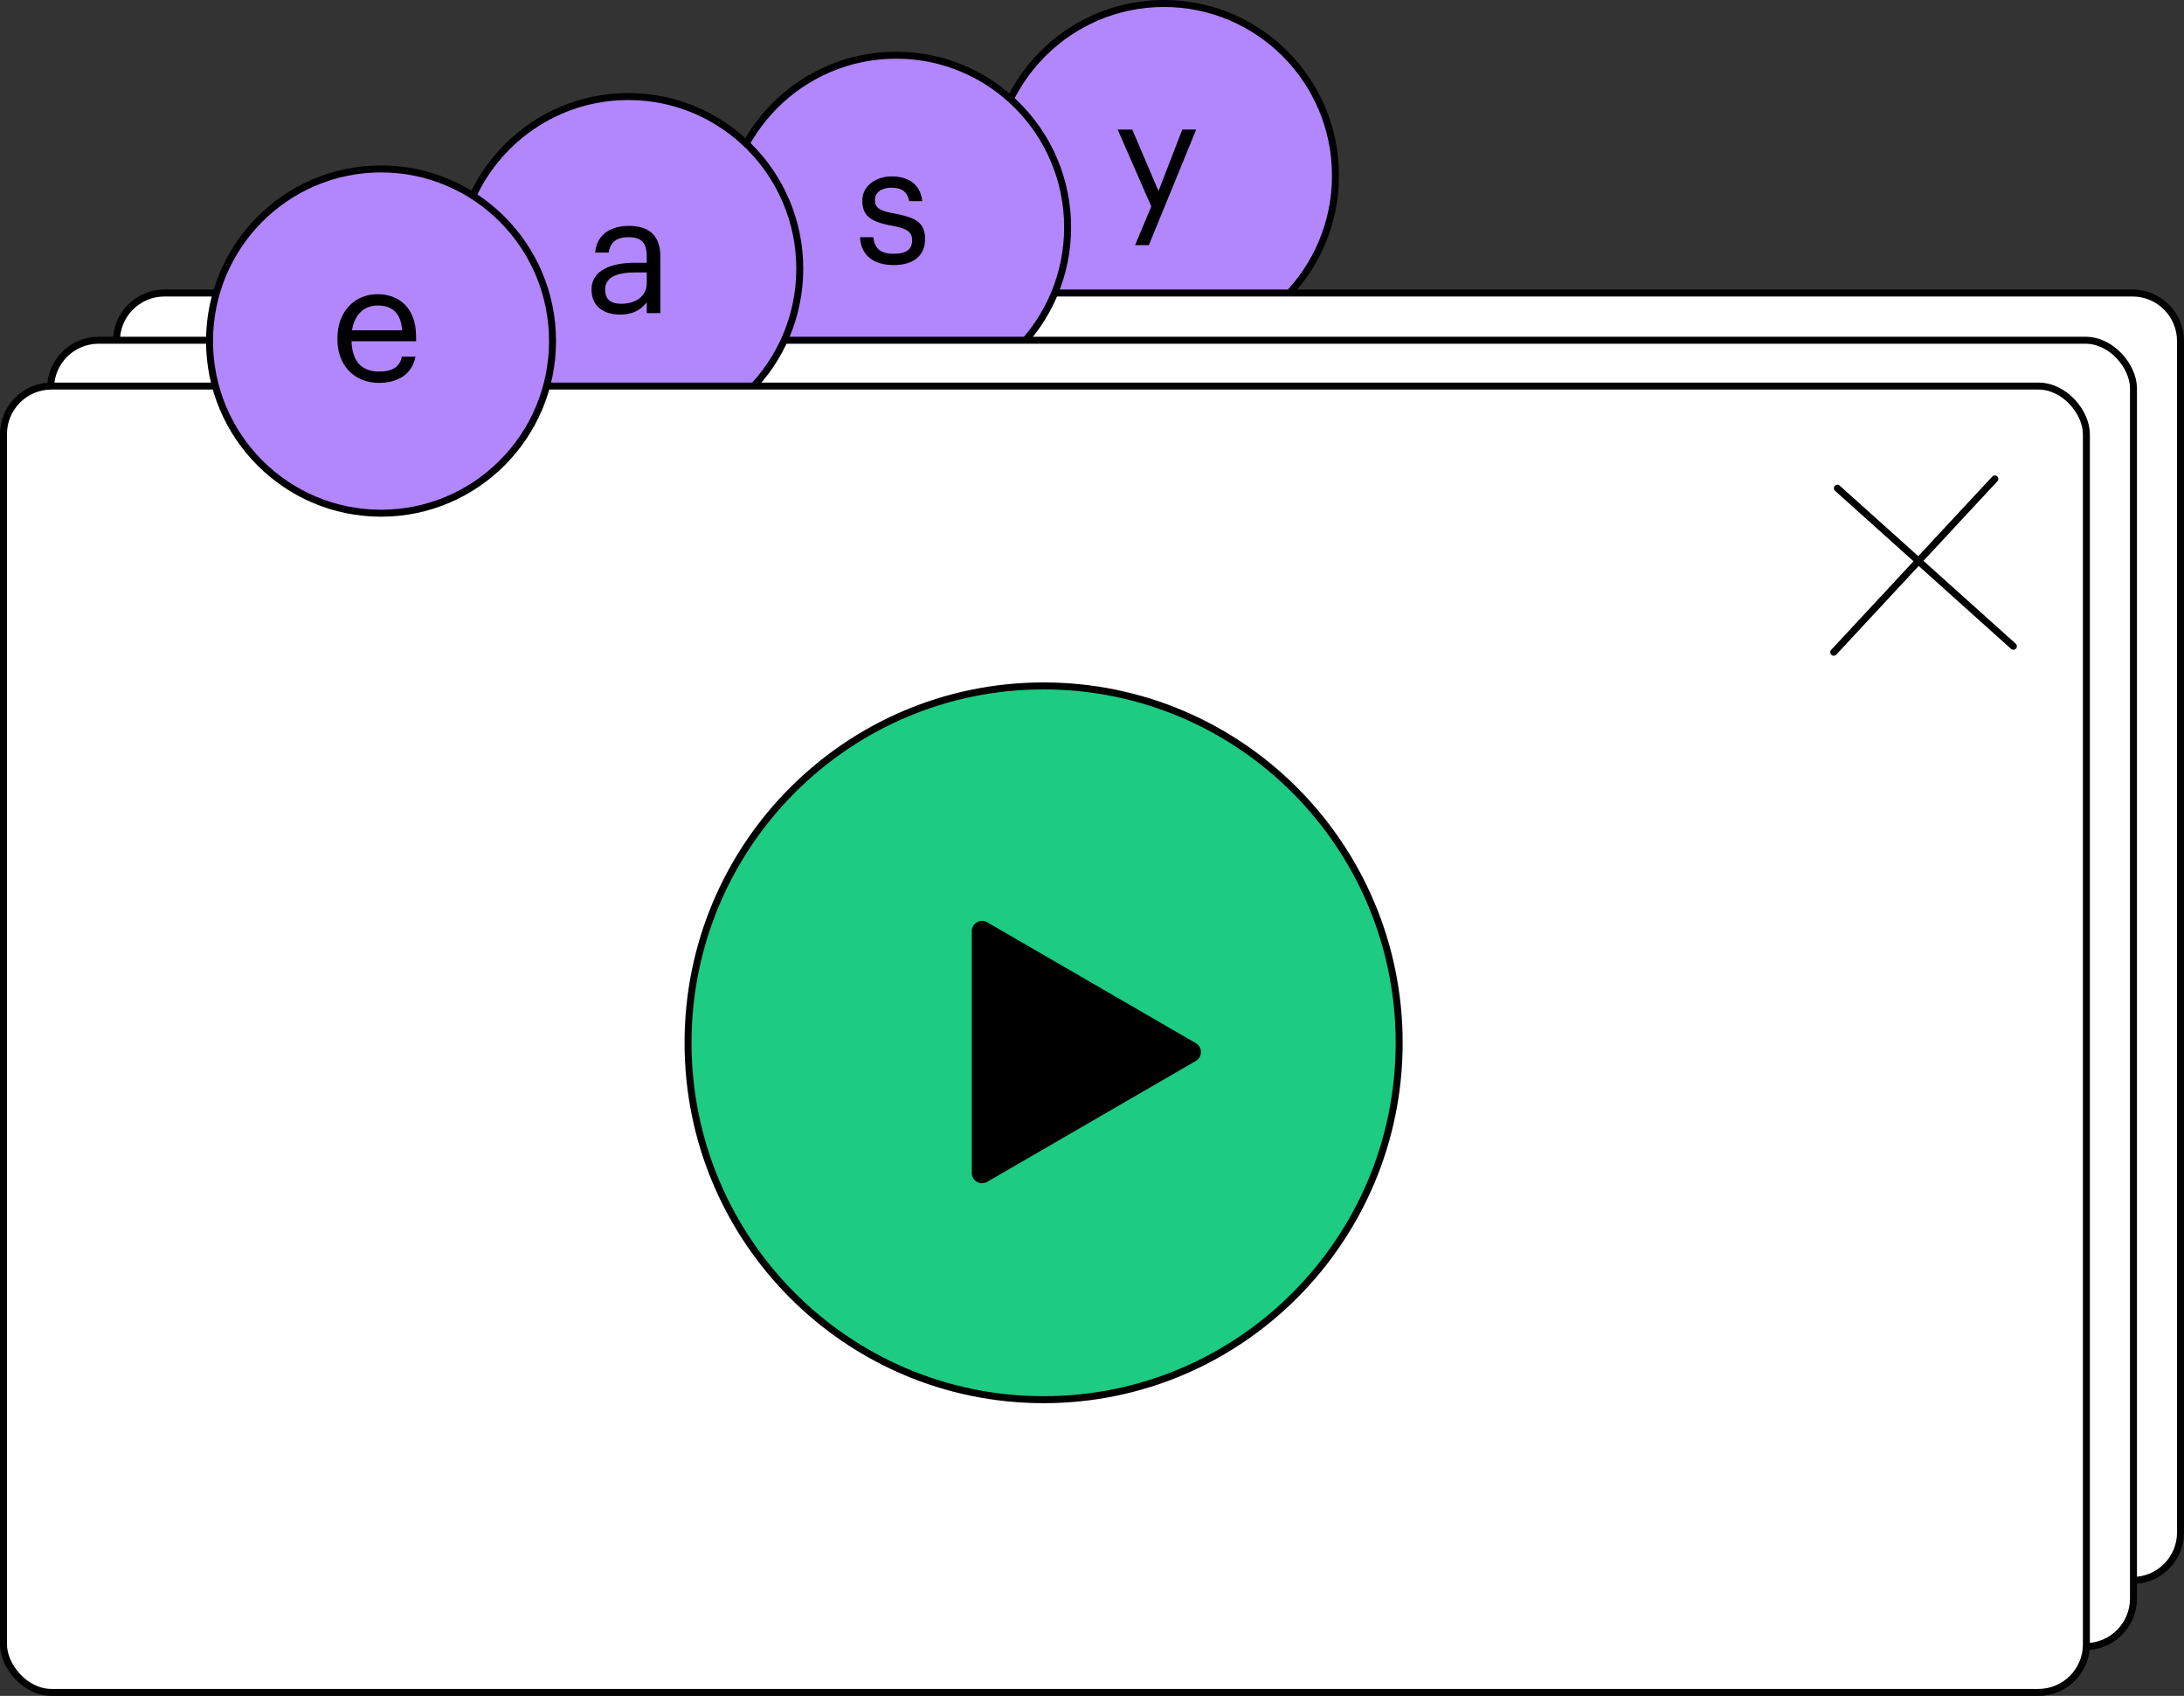
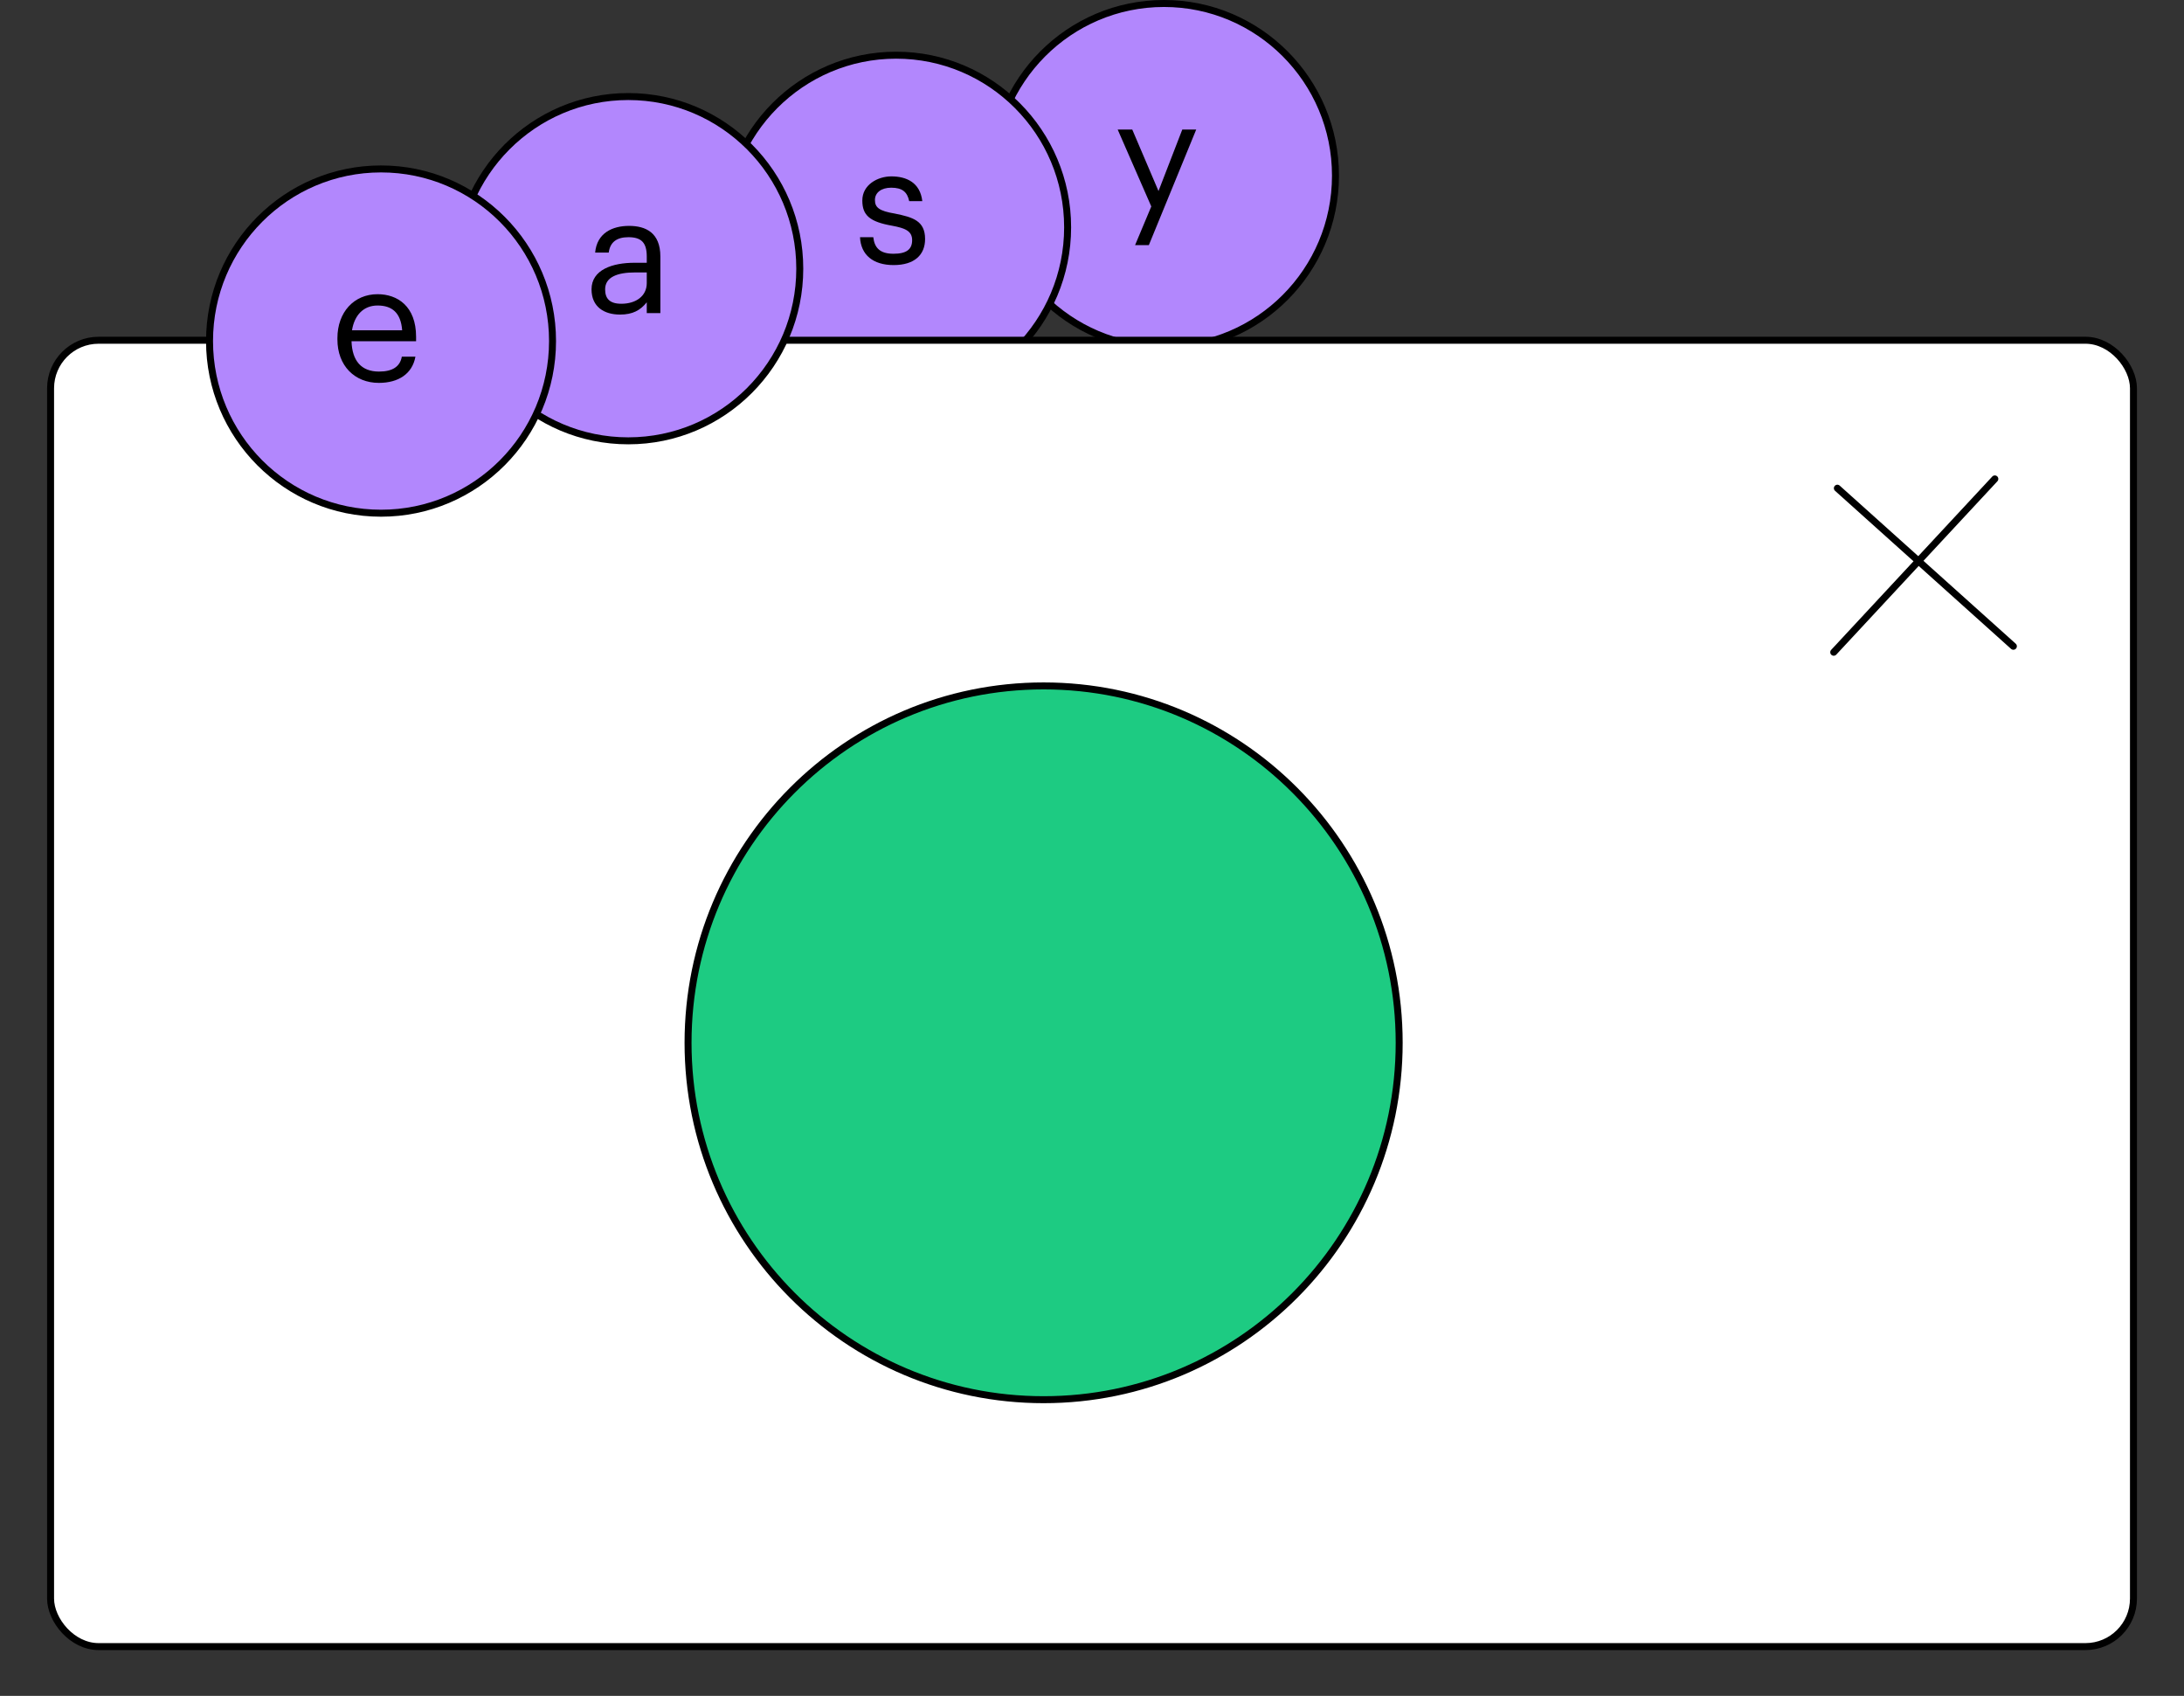
<svg xmlns="http://www.w3.org/2000/svg" width="313" height="243" viewBox="0 0 313 243" fill="none">
  <rect x="0" y="0" width="313" height="243" fill="#333333" stroke="none" />
  <path d="M191.394 25.166C191.394 38.79 180.388 49.831 166.815 49.831C153.242 49.831 142.236 38.79 142.236 25.166C142.236 11.541 153.242 0.5 166.815 0.5C180.388 0.5 191.394 11.541 191.394 25.166Z" fill="#B287FD" stroke="black" />
  <path d="M164.997 29.584L160.182 18.567H162.272L166.031 27.376L169.437 18.567H171.433L164.645 35.127H162.672L164.997 29.584Z" fill="black" />
-   <path d="M23.571 41.983H305.618C309.419 41.983 312.5 45.065 312.5 48.865V219.576C312.5 223.377 309.419 226.458 305.618 226.458H23.571C19.77 226.458 16.689 223.377 16.689 219.576V48.865C16.689 45.065 19.77 41.983 23.571 41.983Z" fill="white" stroke="black" />
  <path d="M153.006 32.573C153.006 46.198 142 57.239 128.427 57.239C114.854 57.239 103.849 46.198 103.849 32.573C103.849 18.949 114.854 7.908 128.427 7.908C142 7.908 153.006 18.949 153.006 32.573Z" fill="#B287FD" stroke="black" />
  <path d="M128.069 37.981C125.133 37.981 123.371 36.525 123.254 33.988H125.156C125.321 35.468 126.072 36.36 128.046 36.36C129.925 36.36 130.723 35.726 130.723 34.411C130.723 33.119 129.76 32.696 127.858 32.344C124.663 31.78 123.583 30.864 123.583 28.726C123.583 26.471 125.791 25.273 127.74 25.273C129.925 25.273 131.874 26.166 132.18 28.82H130.301C130.019 27.481 129.29 26.894 127.717 26.894C126.307 26.894 125.391 27.599 125.391 28.656C125.391 29.736 126.002 30.23 128.257 30.605C130.794 31.122 132.579 31.615 132.579 34.246C132.579 36.501 131.076 37.981 128.069 37.981Z" fill="black" />
  <rect x="7.248" y="48.752" width="298.51" height="187.182" rx="6.882" fill="white" stroke="black" />
  <path d="M114.619 38.499C114.619 52.124 103.613 63.165 90.041 63.165C76.468 63.165 65.462 52.124 65.462 38.499C65.462 24.875 76.468 13.834 90.041 13.834C103.613 13.834 114.619 24.875 114.619 38.499Z" fill="#B287FD" stroke="black" />
  <path d="M88.862 45.074C86.584 45.074 84.775 43.97 84.775 41.457C84.775 38.638 87.782 37.651 90.929 37.651H92.691V36.759C92.691 34.786 91.939 33.987 90.06 33.987C88.369 33.987 87.429 34.715 87.241 36.195H85.292C85.55 33.376 87.782 32.366 90.154 32.366C92.503 32.366 94.641 33.306 94.641 36.759V44.863H92.691V43.312C91.775 44.463 90.671 45.074 88.862 45.074ZM89.05 43.524C91.117 43.524 92.691 42.443 92.691 40.564V39.037H91C88.533 39.037 86.725 39.672 86.725 41.457C86.725 42.749 87.335 43.524 89.05 43.524Z" fill="black" />
-   <rect x="0.5" y="55.318" width="298.51" height="187.182" rx="6.882" fill="white" stroke="black" />
  <path d="M79.186 48.87C79.186 62.495 68.18 73.536 54.607 73.536C41.034 73.536 30.029 62.495 30.029 48.87C30.029 35.246 41.034 24.205 54.607 24.205C68.18 24.205 79.186 35.246 79.186 48.87Z" fill="#B287FD" stroke="black" />
  <path d="M54.3 54.862C50.824 54.862 48.357 52.395 48.357 48.637V48.449C48.357 44.738 50.73 42.154 54.112 42.154C56.954 42.154 59.632 43.869 59.632 48.261V48.895H50.377C50.471 51.714 51.786 53.241 54.323 53.241C56.249 53.241 57.33 52.536 57.588 51.103H59.538C59.092 53.57 57.095 54.862 54.3 54.862ZM57.635 47.322C57.447 44.785 56.156 43.775 54.112 43.775C52.115 43.775 50.8 45.137 50.448 47.322H57.635Z" fill="black" />
  <path d="M263.322 69.953L288.547 92.602" stroke="black" stroke-linecap="round" />
  <path d="M285.889 68.621L262.8 93.458" stroke="black" stroke-linecap="round" />
  <path d="M200.523 149.419C200.523 177.663 177.707 200.556 149.565 200.556C121.423 200.556 98.607 177.663 98.607 149.419C98.607 121.175 121.423 98.282 149.565 98.282C177.707 98.282 200.523 121.175 200.523 149.419Z" fill="#1DCB82" stroke="black" />
-   <path d="M171.372 149.467C172.354 150.036 172.354 151.453 171.372 152.022L141.488 169.336C140.504 169.906 139.272 169.196 139.272 168.058L139.272 133.431C139.272 132.294 140.504 131.584 141.488 132.154L171.372 149.467Z" fill="black" />
</svg>